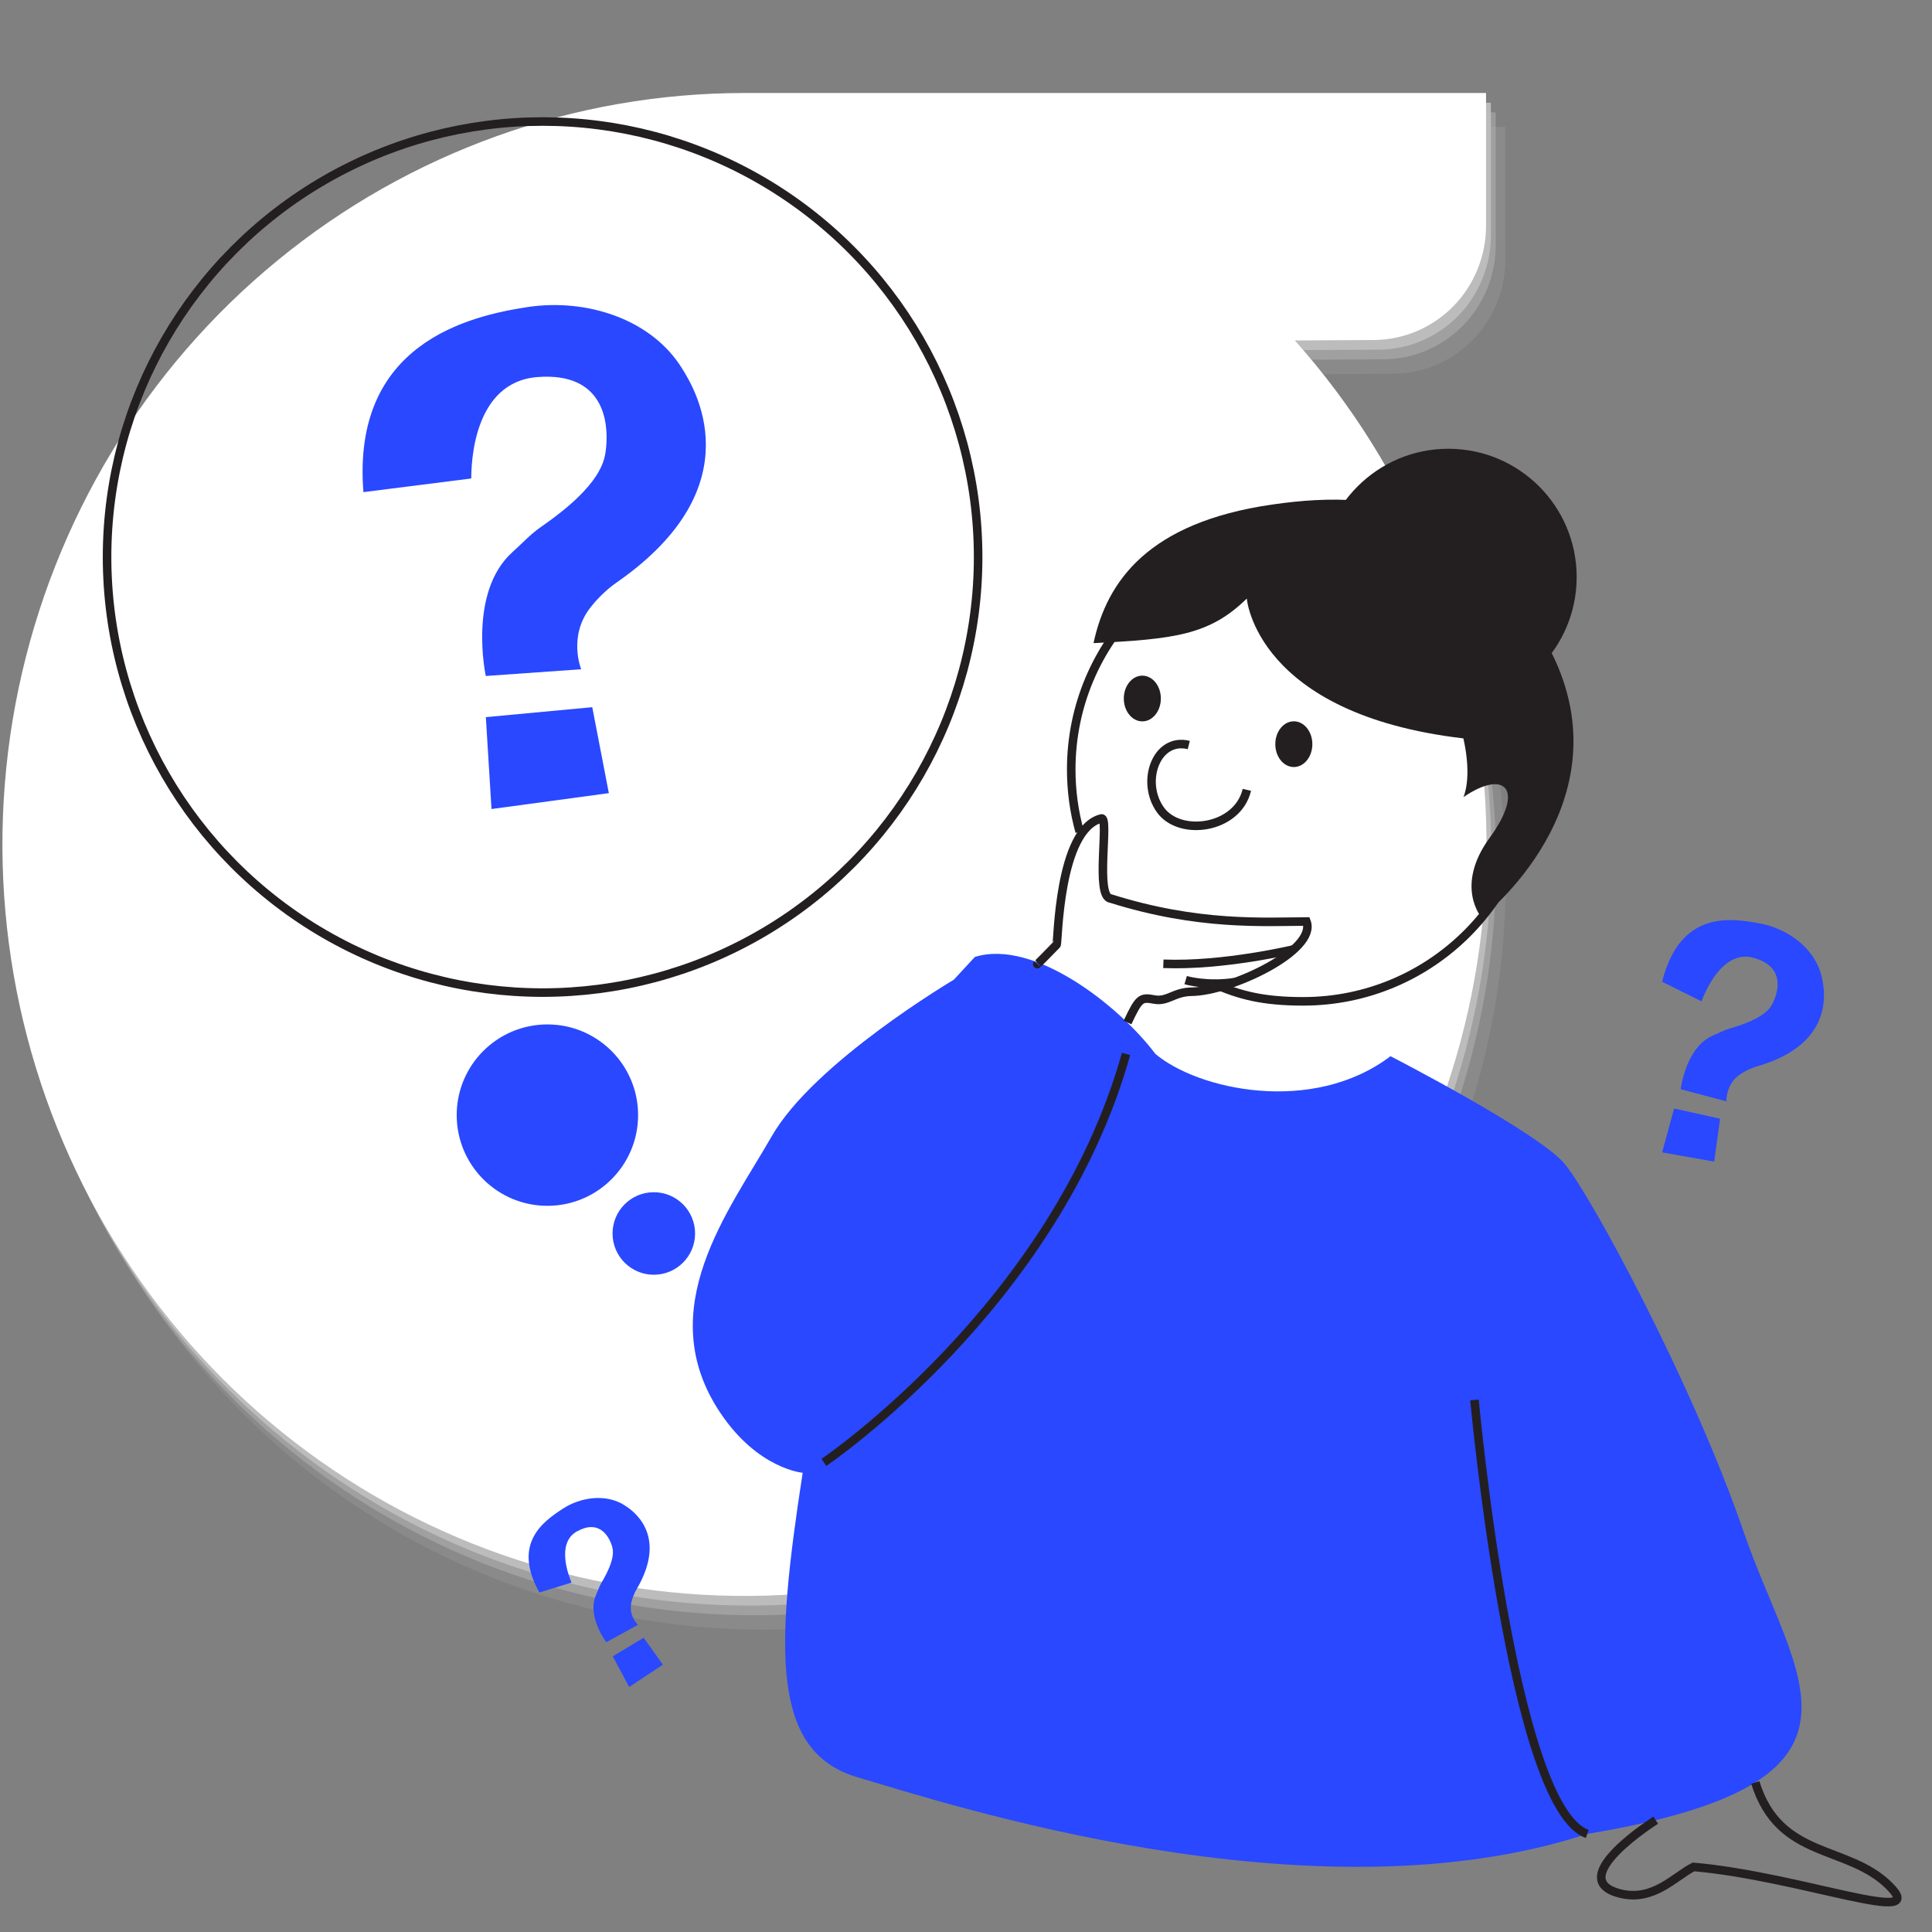
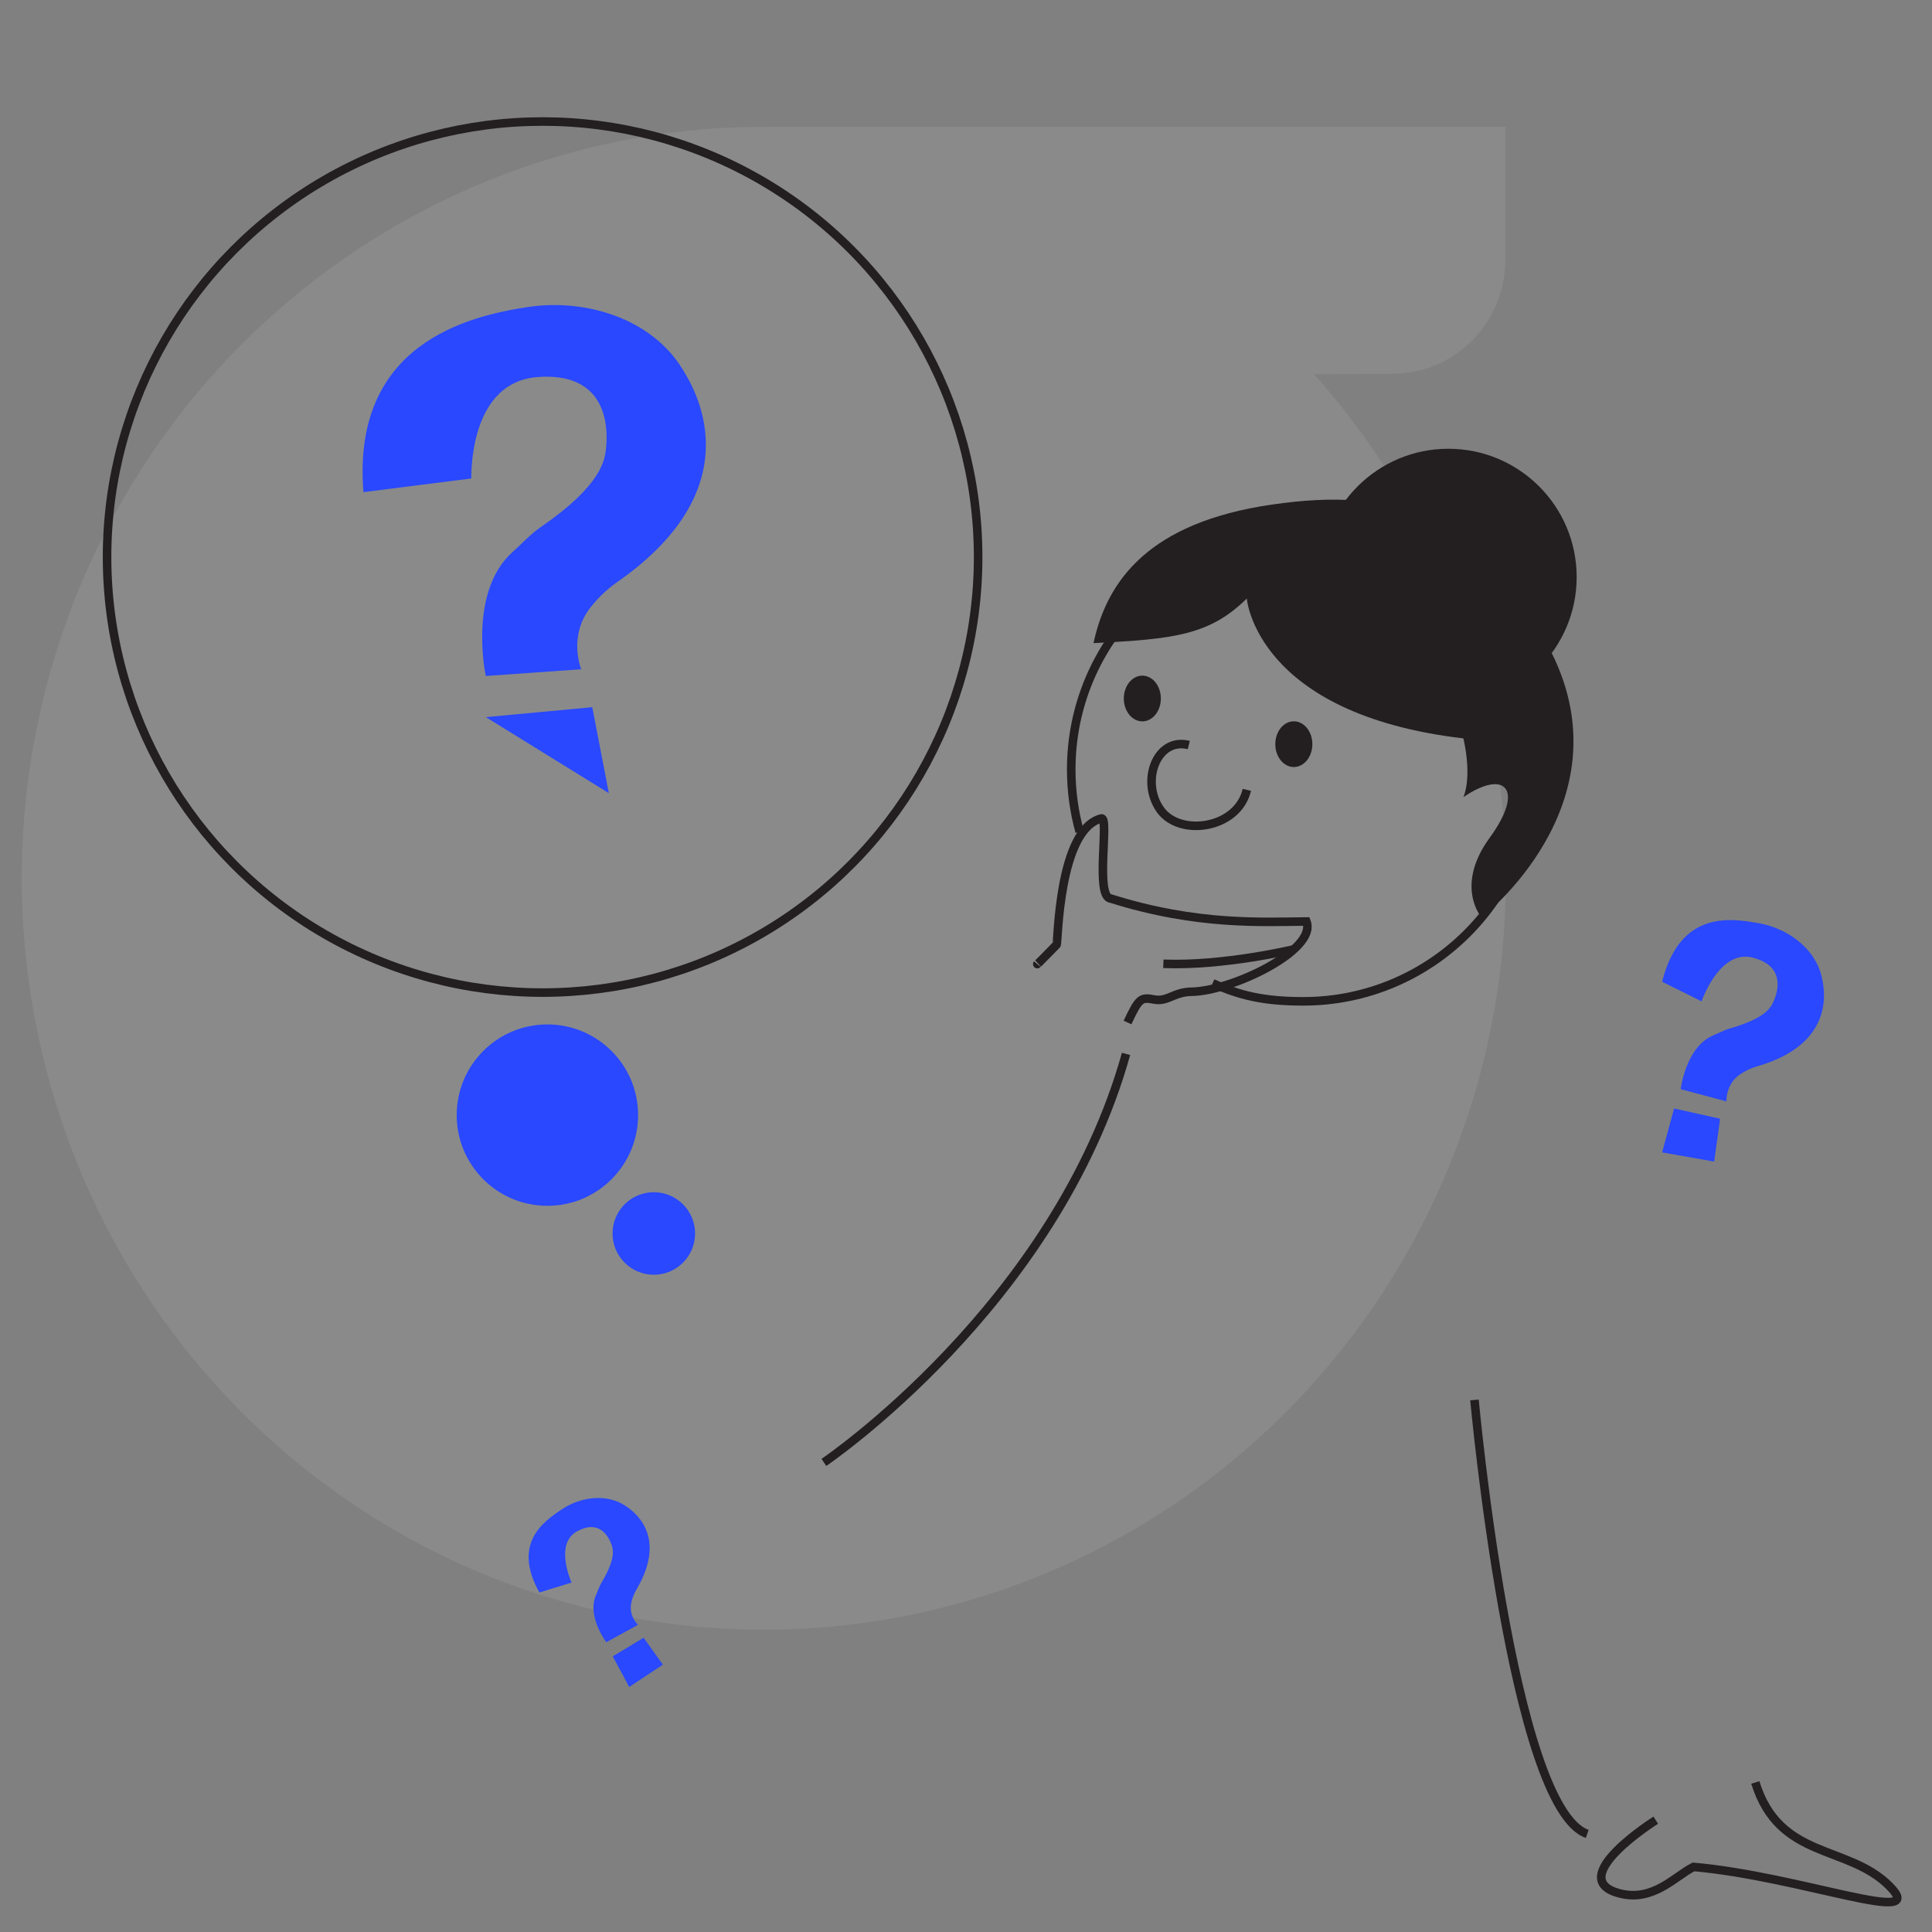
<svg xmlns="http://www.w3.org/2000/svg" width="100%" height="100%" viewBox="0 0 400 400" version="1.1" xml:space="preserve" style="fill-rule:evenodd;clip-rule:evenodd;stroke-miterlimit:10;">
  <rect x="0" y="0" width="400" height="400" fill="#808080" stroke="none" />
  <g id="BG">
    <path d="M288.34,77.396C294.537,77.383 300.474,74.883 304.849,70.456C309.223,66.017 311.671,60.002 311.671,53.726L311.671,26.255L158.131,26.255C122.926,26.255 88.776,38.506 61.422,60.952C34.054,83.398 15.15,114.684 7.841,149.563C0.538,184.456 5.289,220.82 21.295,252.587C37.309,284.342 63.609,309.574 95.793,324.039C127.978,338.504 164.094,341.342 198.088,332.072C232.095,322.789 261.91,301.971 282.559,273.093C303.221,244.203 313.442,209.011 311.541,173.402C309.627,137.794 295.696,103.93 272.079,77.487L288.34,77.396Z" style="fill:rgb(191,191,191);fill-opacity:0.16;fill-rule:nonzero;" />
-     <path d="M286.34,74.396C292.537,74.383 298.474,71.883 302.849,67.456C307.223,63.017 309.671,57.002 309.671,50.726L309.671,23.255L156.131,23.255C120.926,23.255 86.776,35.506 59.422,57.952C32.054,80.398 13.15,111.684 5.841,146.563C-1.462,181.456 3.289,217.82 19.295,249.587C35.309,281.342 61.609,306.574 93.793,321.039C125.978,335.504 162.094,338.342 196.088,329.072C230.095,319.789 259.91,298.971 280.559,270.093C301.221,241.203 311.442,206.011 309.541,170.402C307.627,134.794 293.696,100.93 270.079,74.487L286.34,74.396Z" style="fill:rgb(192,192,192);fill-opacity:0.42;fill-rule:nonzero;" />
-     <path d="M285.34,72.396C291.537,72.383 297.474,69.883 301.849,65.456C306.223,61.017 308.671,55.002 308.671,48.726L308.671,21.255L155.131,21.255C119.926,21.255 85.776,33.506 58.422,55.952C31.054,78.398 12.15,109.684 4.841,144.563C-2.462,179.456 2.289,215.82 18.295,247.587C34.309,279.342 60.609,304.574 92.793,319.039C124.978,333.504 161.094,336.342 195.088,327.072C229.095,317.789 258.91,296.971 279.559,268.093C300.221,239.203 310.442,204.011 308.541,168.402C306.627,132.794 292.696,98.93 269.079,72.487L285.34,72.396Z" style="fill:rgb(191,191,191);fill-opacity:0.91;fill-rule:nonzero;" />
-     <path d="M284.34,70.396C290.537,70.383 296.474,67.883 300.849,63.456C305.223,59.017 307.671,53.002 307.671,46.726L307.671,19.255L154.131,19.255C118.926,19.255 84.776,31.506 57.422,53.952C30.054,76.398 11.15,107.684 3.841,142.563C-3.462,177.456 1.289,213.82 17.295,245.587C33.309,277.342 59.609,302.574 91.793,317.039C123.978,331.504 160.094,334.342 194.088,325.072C228.095,315.789 257.91,294.971 278.559,266.093C299.221,237.203 309.442,202.011 307.541,166.402C305.627,130.794 291.696,96.93 268.079,70.487L284.34,70.396Z" style="fill:white;fill-rule:nonzero;" />
  </g>
  <g>
    <g>
      <circle cx="299.868" cy="119.474" r="26.563" style="fill:rgb(35,31,32);" />
      <path d="M246.126,154.249C239.417,152.569 236.081,161.869 240.257,167.679C244.292,173.299 256.255,171.631 258.148,163.525" style="fill:none;fill-rule:nonzero;stroke:rgb(35,31,32);stroke-width:1.77px;" />
      <path d="M223.538,172.21C222.391,168.105 221.787,163.774 221.787,159.301C221.787,132.785 243.286,111.286 269.802,111.286C296.318,111.286 317.818,132.785 317.818,159.301C317.818,185.817 296.318,207.317 269.802,207.317C261.686,207.317 256.645,206.11 251.06,203.566" style="fill:none;fill-rule:nonzero;stroke:rgb(35,31,32);stroke-width:1.77px;" />
      <path d="M258.136,123.923C258.136,123.923 259.994,147.836 302.98,152.877C304.861,161.266 302.98,165.04 302.98,165.04C311.57,159.171 315.782,163.36 308.435,173.429C301.087,183.498 306.743,189.97 306.743,189.97C306.743,189.97 337.045,166.578 321.166,134.998C306.672,106.175 288.568,100.767 263.236,104.483C237.903,108.186 229.182,120.172 226.402,133.152C243.18,132.324 250.433,131.484 258.136,123.923Z" style="fill:rgb(35,31,32);fill-rule:nonzero;" />
      <ellipse cx="236.507" cy="144.618" rx="3.834" ry="4.733" style="fill:rgb(35,31,32);" />
      <ellipse cx="267.874" cy="154.072" rx="3.834" ry="4.733" style="fill:rgb(35,31,32);" />
      <circle cx="112.339" cy="115.333" r="90.173" style="fill:none;stroke:rgb(35,31,32);stroke-width:1.77px;" />
      <circle cx="113.333" cy="230.874" r="18.778" style="fill:rgb(41,72,255);" />
      <circle cx="135.365" cy="255.379" r="8.543" style="fill:rgb(41,72,255);" />
-       <path d="M197.472,202.844C197.472,202.844 168.519,219.953 159.763,235.276C151.007,250.599 134.809,271.104 149.114,292.485C156.935,304.175 166.188,304.92 166.188,304.92C160.496,341.695 159.621,362.721 177.57,367.974C195.52,373.228 271.707,398.407 328.62,379.688C392.798,369.027 371.524,347.836 361.017,317.19C350.51,286.545 329.425,247.57 323.982,241.003C318.539,234.436 287.894,218.675 287.894,218.675C271.696,230.934 247.901,225.597 239.192,218.179C231.584,208.086 213.99,194.348 201.838,198.123" style="fill:rgb(41,72,255);fill-rule:nonzero;" />
      <path d="M214.771,199.59C214.771,199.59 214.227,200.253 218.758,195.591C219.054,195.283 219.125,171.631 228.035,169.453C229.739,169.039 226.639,185.723 229.963,186.03C248.019,191.722 261.591,190.834 270.489,190.787C272.749,196.75 254.894,205.234 246.694,205.329C243.014,205.376 241.772,207.459 238.968,206.938C236.234,206.429 235.832,206.595 233.442,211.694" style="fill:none;fill-rule:nonzero;stroke:rgb(35,31,32);stroke-width:1.77px;" />
      <path d="M170.577,302.779C170.577,302.779 218.593,270.311 233.134,218.202" style="fill:none;fill-rule:nonzero;stroke:rgb(35,31,32);stroke-width:1.77px;" />
      <path d="M305.275,289.846C305.275,289.846 313.026,374.316 328.62,379.688" style="fill:none;fill-rule:nonzero;stroke:rgb(35,31,32);stroke-width:1.77px;" />
      <path d="M267.921,196.537C267.921,196.537 253.367,200.04 240.861,199.543" style="fill:none;fill-rule:nonzero;stroke:rgb(35,31,32);stroke-width:1.77px;" />
-       <path d="M245.475,202.927C245.475,202.927 249.924,204.24 255.746,203.329" style="fill:none;fill-rule:nonzero;stroke:rgb(35,31,32);stroke-width:1.77px;" />
      <path d="M109.204,63.579C121.296,61.733 134.903,65.969 141.281,76.393C143.375,79.813 156.663,100.401 127.733,120.551C125.662,121.994 123.864,123.734 122.314,125.686C117.522,131.685 120.326,138.56 120.326,138.56L100.578,139.956C100.578,139.956 96.827,122.645 106.092,114.315C108.103,112.505 109.831,110.6 111.89,109.18C124.846,100.235 125.236,95.1 125.485,92.674C126.041,87.125 124.858,77.044 111.322,78.061C97.786,79.079 97.573,96.46 97.573,99.064L75.245,101.891C72.772,71.057 97.111,65.436 109.204,63.579Z" style="fill:rgb(41,72,255);fill-rule:nonzero;" />
      <path d="M342.807,376.849C342.807,376.849 323.544,388.977 335.353,392.017C342.298,393.804 346.783,388.444 350.628,386.527C372.743,388.456 399.815,399.129 391.165,390.467C382.516,381.818 368.377,385.107 363.419,369.039" style="fill:none;fill-rule:nonzero;stroke:rgb(35,31,32);stroke-width:1.77px;" />
-       <path d="M122.622,146.416L126.053,164.212L101.761,167.501L100.59,148.475L122.622,146.416Z" style="fill:rgb(41,72,255);fill-rule:nonzero;" />
+       <path d="M122.622,146.416L126.053,164.212L100.59,148.475L122.622,146.416Z" style="fill:rgb(41,72,255);fill-rule:nonzero;" />
      <path d="M364.2,191.154C370.151,192.219 375.843,196.384 377.168,202.276C377.606,204.216 380.528,215.966 363.774,220.782C362.567,221.125 361.455,221.657 360.425,222.32C357.231,224.367 357.444,228.023 357.444,228.023L347.978,225.514C347.978,225.514 348.984,216.818 354.651,214.392C355.882,213.872 356.994,213.256 358.189,212.913C365.679,210.795 366.685,208.464 367.182,207.364C368.329,204.855 369.382,199.945 362.886,198.265C356.391,196.573 352.711,206.098 352.297,207.317L344.121,203.258C347.871,188.444 358.236,190.089 364.2,191.154Z" style="fill:rgb(41,72,255);fill-rule:nonzero;" />
      <path d="M356.13,231.62L354.9,240.494L344.121,238.589L346.605,229.502L356.13,231.62Z" style="fill:rgb(41,72,255);fill-rule:nonzero;" />
      <path d="M116.433,312.422C120.291,309.878 125.639,309.192 129.472,311.759C130.727,312.6 138.536,317.581 131.791,329.058C131.306,329.886 130.963,330.762 130.738,331.673C130.04,334.489 132.087,336.406 132.087,336.406L125.52,340.003C125.52,340.003 121.497,334.655 123.367,330.324C123.769,329.389 124.065,328.455 124.55,327.65C127.591,322.539 126.917,320.716 126.621,319.841C125.935,317.853 123.935,314.576 119.45,317.06C114.966,319.545 117.936,326.751 118.338,327.65L111.677,329.709C105.962,319.498 112.576,314.966 116.433,312.422Z" style="fill:rgb(41,72,255);fill-rule:nonzero;" />
      <path d="M133.259,339.08L137.246,344.653L130.265,349.268L126.869,342.926L133.259,339.08Z" style="fill:rgb(41,72,255);fill-rule:nonzero;" />
    </g>
  </g>
</svg>